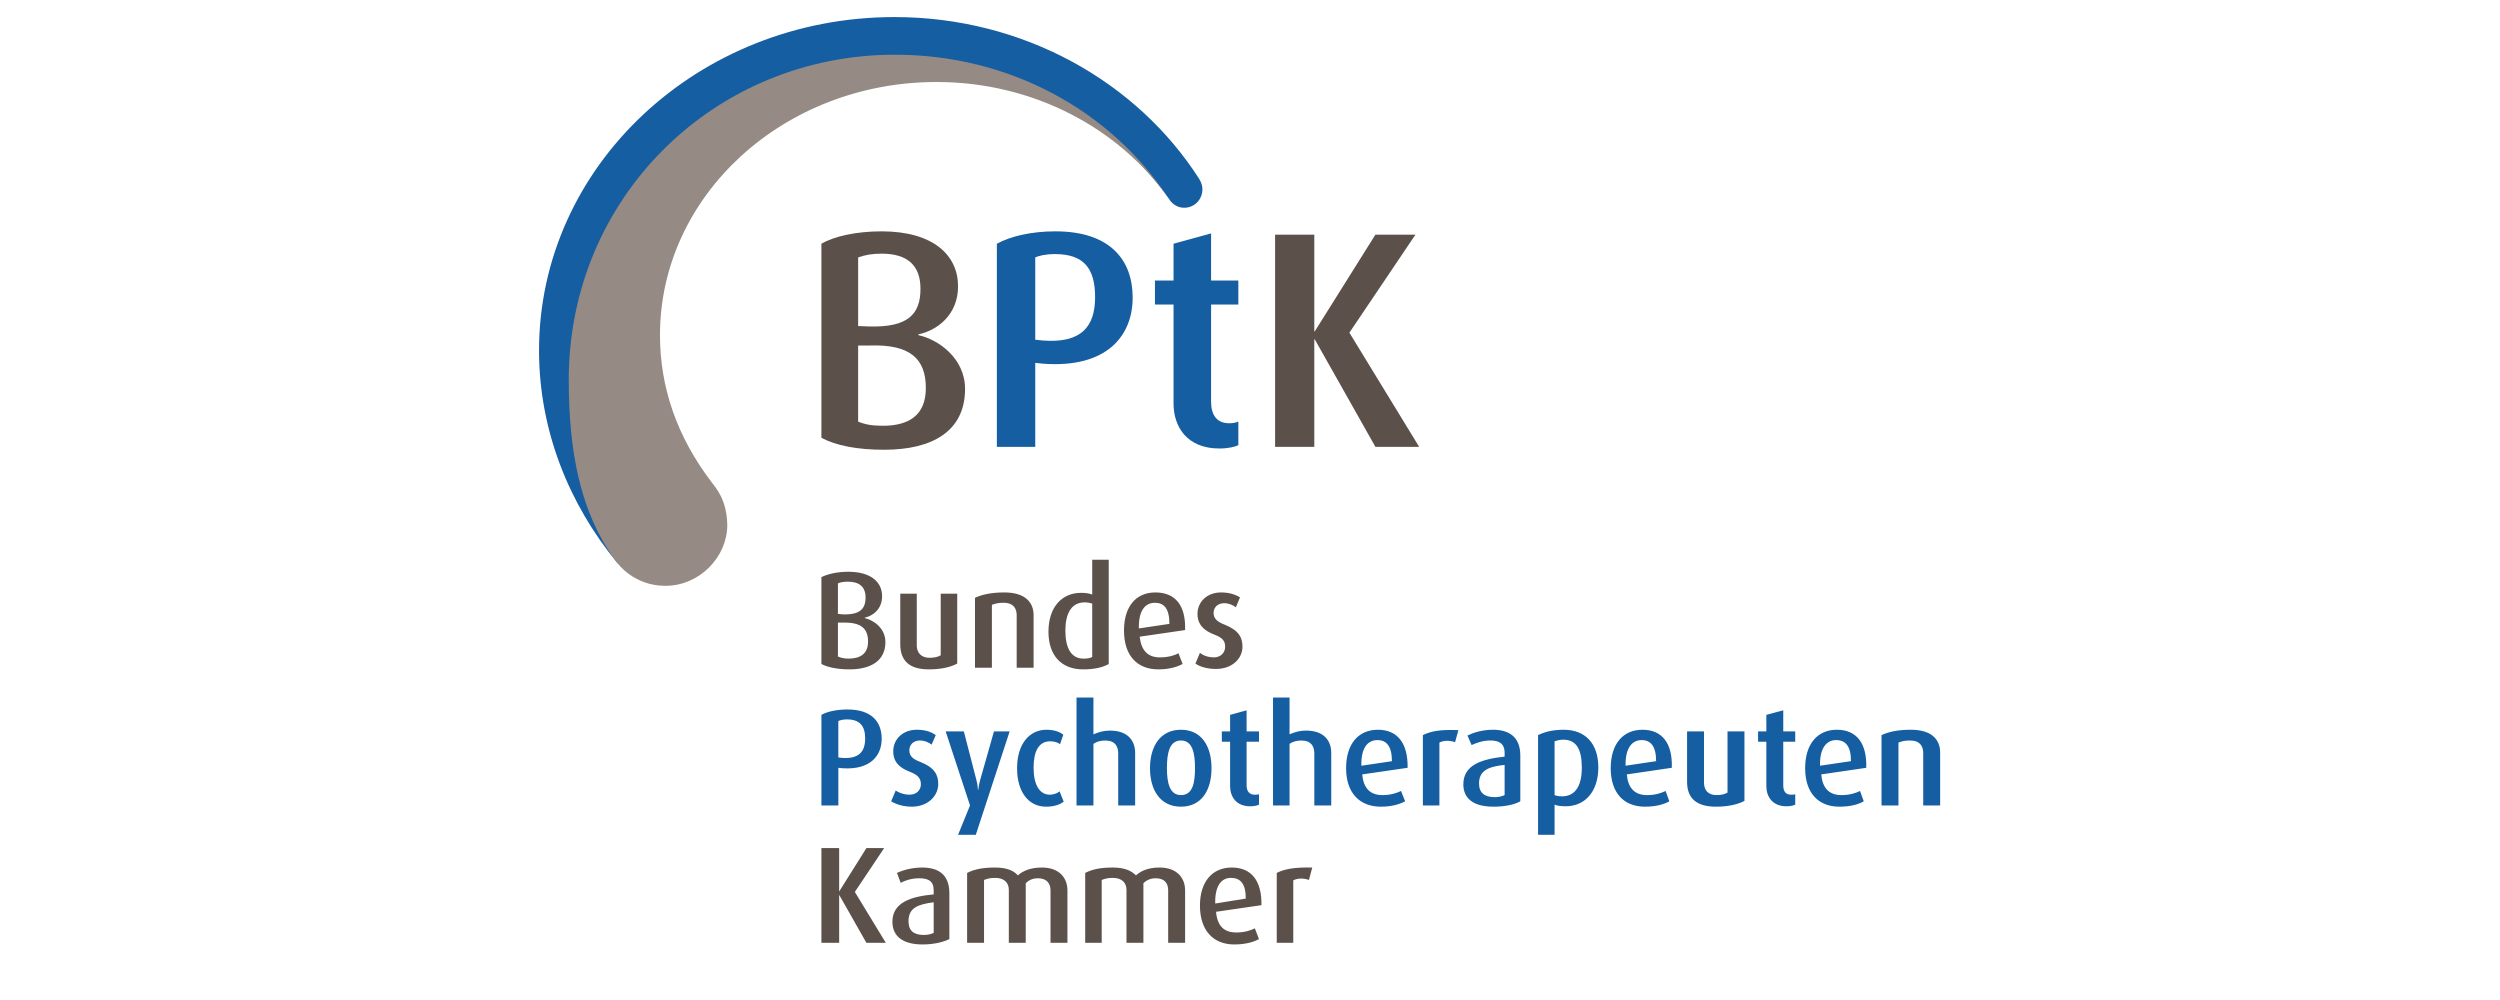
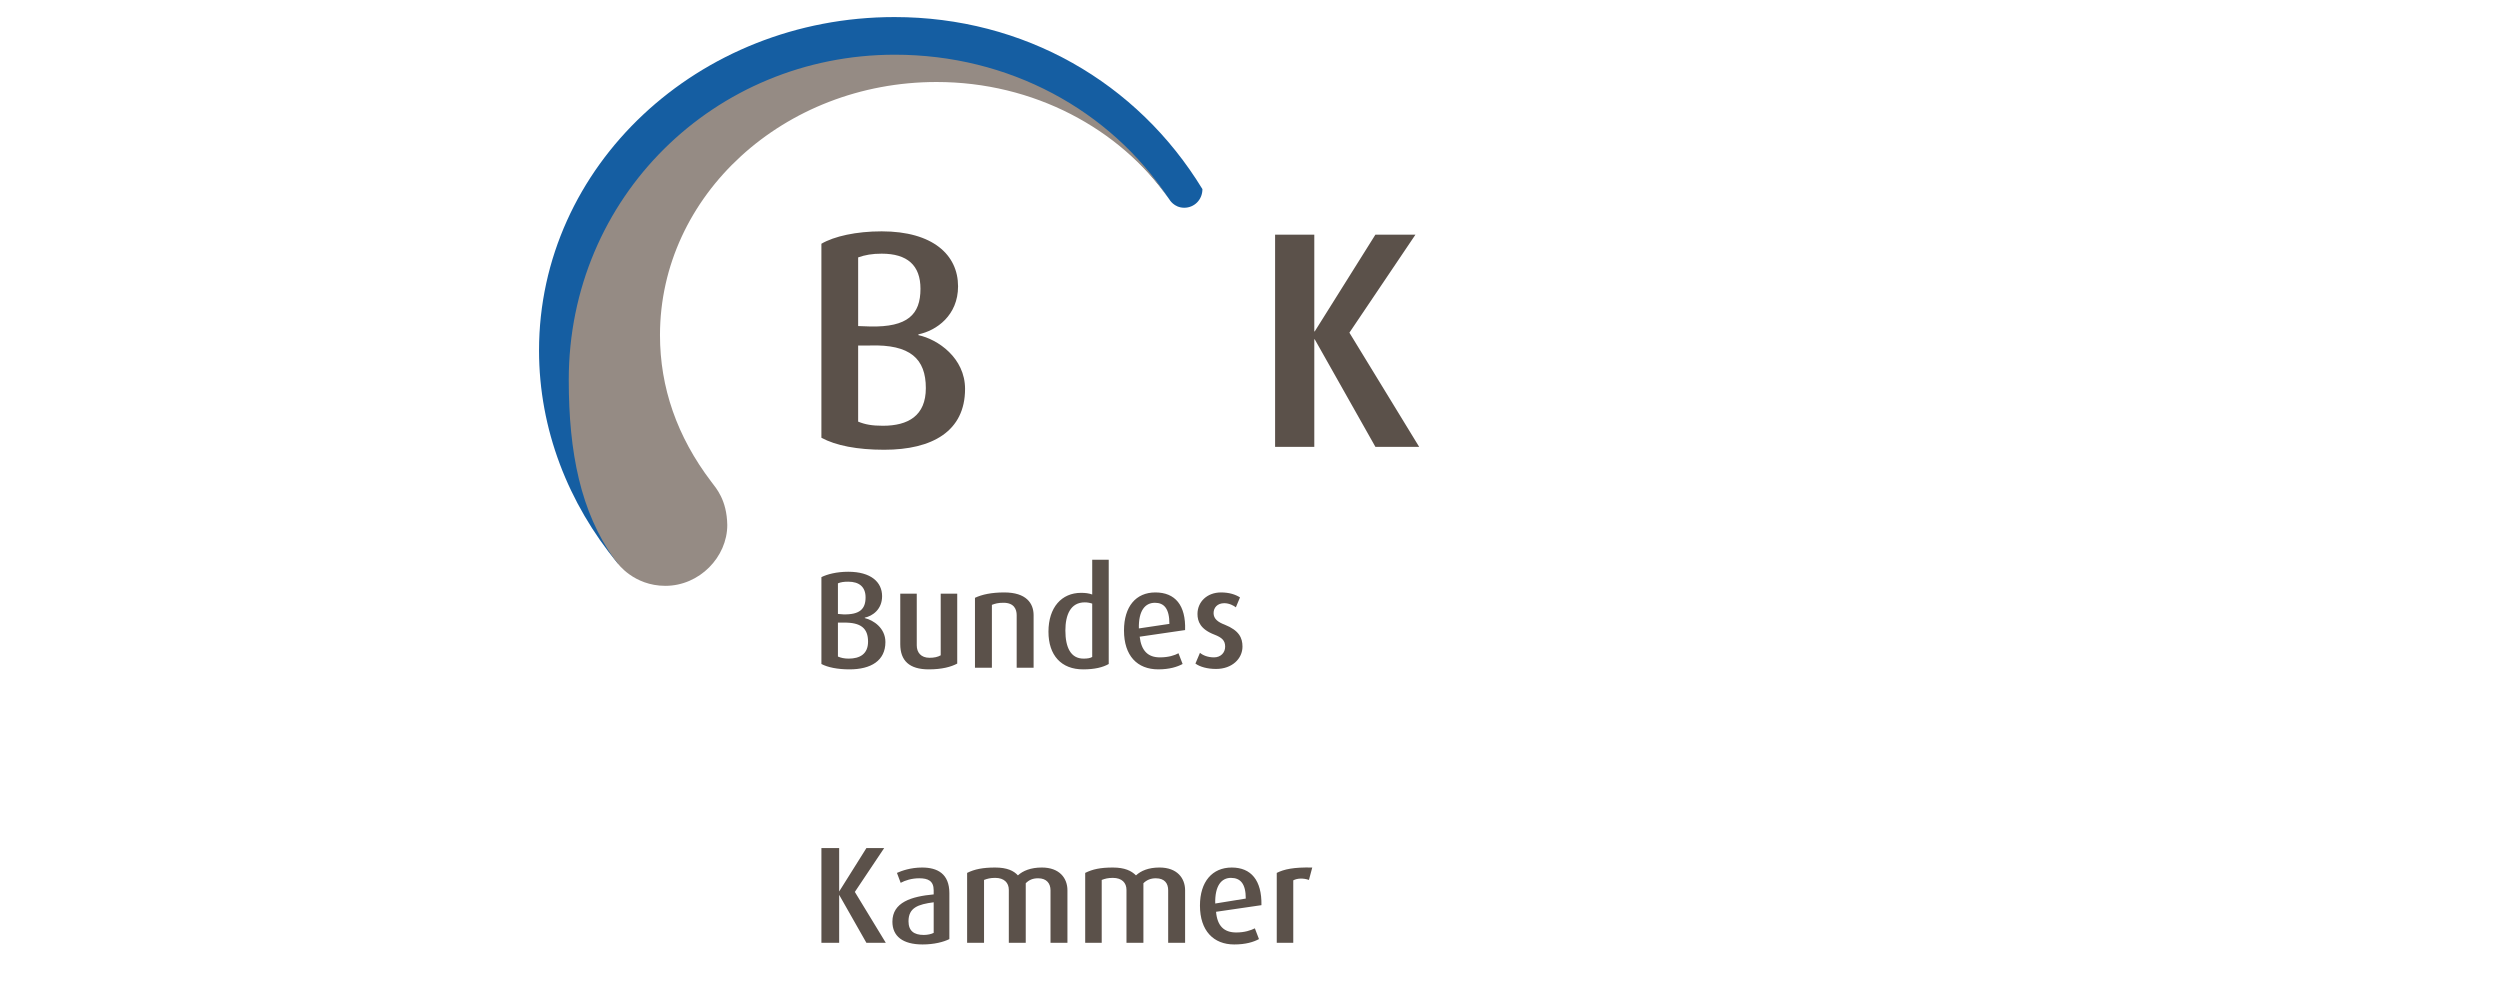
<svg xmlns="http://www.w3.org/2000/svg" version="1.1" id="svg4092" x="0px" y="0px" width="283.465px" height="113.386px" viewBox="370.268 288.807 283.465 113.386" enable-background="new 370.268 288.807 283.465 113.386" xml:space="preserve">
  <path id="path3406" fill="#5B514A" d="M494.11,352.275v3.94c-0.375-0.141-0.796-0.188-1.264-0.188c-2.2,0-3.697,1.643-3.697,4.409  c0,2.674,1.45,4.268,3.931,4.268c1.311,0,2.247-0.234,2.902-0.609v-11.819H494.11L494.11,352.275z M466.447,353.636  c-1.311,0-2.387,0.282-3.042,0.61v9.849c0.702,0.375,1.826,0.609,3.184,0.609c2.434,0,4.072-0.985,4.072-3.096  c0-1.595-1.358-2.484-2.341-2.719v-0.049c0.889-0.188,1.965-0.937,1.965-2.438C470.284,354.809,469.021,353.636,466.447,353.636  L466.447,353.636z M466.447,354.762c1.264,0,1.965,0.608,1.965,1.781c0,1.312-0.655,1.972-2.527,1.925l-0.608-0.049v-3.47  C465.605,354.809,465.979,354.761,466.447,354.762L466.447,354.762z M484.139,355.981c-1.451,0-2.527,0.234-3.323,0.609v7.926h1.919  v-7.128c0.375-0.141,0.702-0.236,1.311-0.236c1.217,0,1.499,0.751,1.499,1.408v5.956h1.919v-5.956  C487.464,357.2,486.62,355.981,484.139,355.981L484.139,355.981z M501.27,355.981c-2.2,0-3.557,1.594-3.557,4.314  c0,2.86,1.499,4.408,3.886,4.408c1.264,0,2.152-0.281,2.761-0.609l-0.469-1.218c-0.421,0.234-1.124,0.468-2.107,0.468  c-1.357,0-2.105-0.75-2.292-2.345l5.149-0.751C504.735,357.435,503.517,355.981,501.27,355.981L501.27,355.981z M508.714,355.981  c-1.591,0-2.668,1.079-2.668,2.439c0,0.845,0.327,1.735,1.919,2.345c0.842,0.328,1.218,0.656,1.218,1.359  c0,0.704-0.515,1.22-1.264,1.22c-0.702,0-1.264-0.235-1.592-0.517l-0.515,1.22c0.515,0.375,1.358,0.61,2.341,0.61  c1.825,0,2.995-1.173,2.995-2.533c0-0.984-0.375-1.829-2.014-2.486c-0.749-0.281-1.263-0.656-1.263-1.312  c0-0.609,0.42-1.125,1.216-1.125c0.562,0,1.077,0.281,1.311,0.469l0.469-1.125C510.352,356.216,509.65,355.981,508.714,355.981  L508.714,355.981z M472.345,356.122v5.723c0,1.876,1.03,2.859,3.229,2.859c1.498,0,2.528-0.281,3.23-0.656v-7.926h-1.873v6.989  c-0.328,0.188-0.75,0.28-1.264,0.28c-0.983,0-1.451-0.61-1.451-1.408v-5.861H472.345L472.345,356.122z M493.267,357.106  c0.281,0,0.562,0.048,0.842,0.141v6.05c-0.234,0.141-0.562,0.188-0.983,0.188c-1.451,0-2.059-1.266-2.059-3.188  C491.068,358.56,491.629,357.106,493.267,357.106L493.267,357.106z M501.224,357.154c1.03,0,1.638,0.656,1.638,2.392l-3.462,0.516  C499.353,358.045,500.101,357.154,501.224,357.154z M465.277,359.405h0.608c2.013-0.047,2.808,0.656,2.808,2.156  c0,1.407-0.936,1.924-2.2,1.924c-0.515,0-0.888-0.094-1.216-0.234V359.405L465.277,359.405z" />
-   <path id="path3442" fill="#155EA2" d="M492.33,367.894v12.242h1.919v-6.988c0.421-0.282,0.842-0.376,1.357-0.376  c1.123,0,1.452,0.704,1.452,1.454v5.91h1.919v-5.956c0-1.313-0.75-2.533-2.856-2.533c-0.656,0-1.217,0.141-1.873,0.422v-4.175  H492.33L492.33,367.894z M514.612,367.894v12.24h1.872v-6.988c0.421-0.281,0.843-0.374,1.357-0.374c1.123,0,1.452,0.702,1.452,1.452  v5.91h1.919v-5.956c0-1.313-0.75-2.533-2.856-2.533c-0.655,0-1.217,0.141-1.872,0.422v-4.173H514.612L514.612,367.894z   M466.354,369.253c-1.217,0-2.294,0.235-2.949,0.61v10.271h1.919v-4.268l0.42,0.046c3.183,0.234,4.494-1.407,4.494-3.33  S469.115,369.253,466.354,369.253L466.354,369.253z M511.615,369.347l-1.871,0.517v1.876h-0.937v1.172h0.937v5.02  c0,1.172,0.655,2.298,2.293,2.298c0.468,0,0.796-0.094,0.984-0.188v-1.174c-0.188,0.047-0.281,0.049-0.469,0.049  c-0.655,0-0.938-0.424-0.938-1.08v-4.925h1.406v-1.171h-1.406V369.347L511.615,369.347z M572.466,369.347l-1.919,0.515v1.877h-0.937  v1.173h0.937v5.018c0,1.172,0.654,2.298,2.293,2.298c0.468,0,0.797-0.094,0.983-0.188v-1.172c-0.14,0.047-0.281,0.047-0.468,0.047  c-0.655,0-0.89-0.422-0.89-1.078v-4.925h1.357v-1.173h-1.357V369.347L572.466,369.347z M466.307,370.377  c1.451,0,2.058,0.75,2.058,2.156c0,1.501-0.703,2.347-2.622,2.206l-0.42-0.049v-4.126  C465.51,370.47,465.839,370.376,466.307,370.377L466.307,370.377z M474.217,371.55c-1.591,0-2.668,1.078-2.668,2.438  c0,0.891,0.327,1.734,1.919,2.345c0.842,0.328,1.216,0.704,1.216,1.407c0,0.657-0.514,1.172-1.262,1.172  c-0.702,0-1.264-0.234-1.592-0.469l-0.515,1.22c0.515,0.328,1.358,0.61,2.341,0.61c1.826,0,2.996-1.219,2.996-2.579  c0-0.985-0.375-1.83-2.014-2.486c-0.749-0.281-1.263-0.609-1.263-1.313c0-0.609,0.42-1.127,1.216-1.127  c0.562,0,1.077,0.283,1.311,0.471l0.468-1.08C475.856,371.782,475.154,371.55,474.217,371.55L474.217,371.55z M488.914,371.55  c-1.872,0-3.323,1.547-3.323,4.361c0,2.767,1.357,4.362,3.276,4.362c1.03,0,1.637-0.282,2.012-0.563l-0.468-1.172  c-0.234,0.188-0.608,0.374-1.123,0.374c-1.17,0-1.826-1.172-1.826-3.048c0-1.829,0.562-3.002,1.873-3.002  c0.515,0,0.891,0.14,1.125,0.328l0.374-1.079C490.552,371.877,489.944,371.55,488.914,371.55L488.914,371.55z M504.173,371.55  c-2.34,0-3.511,1.875-3.511,4.361c0,2.485,1.17,4.362,3.511,4.362s3.464-1.877,3.464-4.362  C507.637,373.425,506.513,371.55,504.173,371.55z M526.5,371.55c-2.199,0-3.604,1.594-3.604,4.361c0,2.813,1.544,4.362,3.931,4.362  c1.265,0,2.155-0.282,2.764-0.61l-0.469-1.171c-0.468,0.234-1.171,0.469-2.106,0.469c-1.404,0-2.152-0.798-2.293-2.346l5.149-0.751  C529.918,373.05,528.7,371.55,526.5,371.55L526.5,371.55z M539.56,371.55c-1.311,0-2.339,0.375-2.901,0.656l0.467,1.079  c0.516-0.234,1.265-0.516,2.107-0.516c0.936,0,1.638,0.28,1.638,1.406v0.422c-2.527,0.281-4.68,0.892-4.68,3.143  c0,1.595,1.124,2.533,3.417,2.533c1.311,0,2.387-0.234,3.042-0.61v-5.205C542.65,372.301,541.291,371.55,539.56,371.55  L539.56,371.55z M547.565,371.55c-1.311,0-2.247,0.281-2.902,0.61v11.303h1.872v-3.424c0.281,0.141,0.797,0.188,1.265,0.188  c2.2,0,3.696-1.688,3.696-4.409C551.495,373.145,550.045,371.55,547.565,371.55L547.565,371.55z M556.505,371.55  c-2.2,0-3.604,1.596-3.604,4.362c0,2.814,1.497,4.361,3.884,4.361c1.264,0,2.2-0.282,2.762-0.61l-0.422-1.171  c-0.469,0.234-1.169,0.469-2.105,0.469c-1.404,0-2.154-0.798-2.295-2.346l5.103-0.751C559.921,373.05,558.704,371.55,556.505,371.55  L556.505,371.55z M578.551,371.55c-2.2,0-3.604,1.596-3.604,4.362c0,2.814,1.497,4.361,3.884,4.361c1.311,0,2.2-0.282,2.762-0.61  l-0.421-1.171c-0.468,0.234-1.17,0.469-2.106,0.469c-1.404,0-2.154-0.798-2.295-2.346l5.103-0.749  C581.967,373.052,580.75,371.55,578.551,371.55L578.551,371.55z M586.929,371.55c-1.451,0-2.526,0.235-3.322,0.61v7.974h1.919v-7.13  c0.374-0.141,0.702-0.234,1.311-0.234c1.17,0,1.497,0.704,1.497,1.408v5.956h1.919v-6.005  C590.252,372.77,589.41,371.55,586.929,371.55L586.929,371.55z M534.229,371.585c-1.23,0.046-1.994,0.258-2.626,0.575v7.972h1.873  v-7.128c0.421-0.234,1.124-0.281,1.779-0.047l0.374-1.36C535.102,371.572,534.639,371.569,534.229,371.585L534.229,371.585z   M477.493,371.737l2.762,8.395l-1.357,3.331h2.012l3.838-11.726h-1.778l-1.545,5.439c-0.187,0.657-0.234,1.174-0.234,1.174h-0.046  c0,0,0.001-0.517-0.186-1.174l-1.406-5.439H477.493L477.493,371.737z M561.559,371.737v5.723c0,1.829,1.029,2.813,3.276,2.813  c1.451,0,2.527-0.281,3.229-0.656v-7.88h-1.919v6.942c-0.327,0.188-0.7,0.28-1.262,0.28c-0.983,0-1.406-0.61-1.406-1.407v-5.815  H561.559z M547.518,372.675c1.545,0,2.105,1.173,2.105,3.189c0,2.063-0.749,3.237-2.247,3.237c-0.327,0-0.607-0.048-0.842-0.142  v-6.098C546.816,372.769,547.097,372.675,547.518,372.675z M526.454,372.722c1.029,0,1.638,0.705,1.638,2.394l-3.464,0.515  C524.581,373.613,525.33,372.722,526.454,372.722z M556.41,372.722c1.029,0,1.638,0.703,1.638,2.391l-3.462,0.516  C554.539,373.611,555.333,372.722,556.41,372.722z M578.457,372.722c1.077,0,1.685,0.703,1.685,2.391l-3.51,0.516  C576.585,373.611,577.381,372.722,578.457,372.722z M504.173,372.768c1.357,0,1.592,1.547,1.592,3.142  c0,1.594-0.234,3.05-1.592,3.05c-1.311,0-1.592-1.456-1.592-3.05C502.581,374.314,502.816,372.768,504.173,372.768z M540.87,375.535  v3.424c-0.28,0.141-0.702,0.234-1.123,0.234c-1.123,0-1.777-0.469-1.777-1.548C537.97,376.145,539.092,375.723,540.87,375.535z" />
  <path id="path3544" fill="#5B514A" d="M463.405,384.969v10.739h2.012v-5.439l3.089,5.439h2.2l-3.511-5.769l3.325-4.971h-2.014  l-3.089,4.924v-4.924H463.405z M474.825,387.173c-1.311,0-2.341,0.375-2.856,0.609l0.422,1.125c0.515-0.281,1.262-0.515,2.104-0.515  c0.983,0,1.639,0.28,1.639,1.359v0.469c-2.528,0.234-4.68,0.892-4.68,3.096c0,1.642,1.171,2.579,3.417,2.579  c1.311,0,2.387-0.281,3.042-0.609v-5.205C477.914,387.876,476.557,387.173,474.825,387.173L474.825,387.173z M483.109,387.173  c-1.404,0-2.341,0.188-3.184,0.609v7.926h1.919v-7.128c0.375-0.141,0.703-0.234,1.265-0.234c1.03,0,1.545,0.562,1.545,1.359v6.003  h1.919v-6.754c0.375-0.375,0.795-0.562,1.404-0.562c0.983,0,1.404,0.608,1.404,1.359v5.956h1.919v-5.956  c0-1.36-0.888-2.579-2.901-2.579c-1.264,0-2.153,0.374-2.714,0.891C485.217,387.547,484.467,387.173,483.109,387.173  L483.109,387.173z M496.449,387.173c-1.404,0-2.292,0.188-3.135,0.609v7.926h1.873v-7.128c0.375-0.141,0.701-0.234,1.263-0.234  c1.03,0,1.545,0.562,1.545,1.359v6.003h1.919v-6.754c0.375-0.375,0.842-0.562,1.404-0.562c1.03,0,1.404,0.608,1.404,1.359v5.956  h1.919v-5.956c0-1.36-0.888-2.579-2.901-2.579c-1.264,0-2.106,0.374-2.668,0.891C498.556,387.547,497.806,387.173,496.449,387.173  L496.449,387.173z M509.93,387.173c-2.2,0-3.604,1.594-3.604,4.313c0,2.861,1.544,4.409,3.884,4.409  c1.311,0,2.199-0.281,2.808-0.609l-0.467-1.219c-0.468,0.235-1.171,0.469-2.107,0.469c-1.404,0-2.154-0.75-2.294-2.345l5.148-0.751  C513.346,388.626,512.13,387.173,509.93,387.173L509.93,387.173z M519.059,387.173c-2.106-0.047-3.183,0.188-4.025,0.609v7.926  h1.872v-7.081c0.422-0.234,1.123-0.281,1.777-0.047L519.059,387.173L519.059,387.173z M509.837,388.346  c1.076,0,1.685,0.656,1.685,2.346l-3.464,0.561C508.01,389.235,508.76,388.346,509.837,388.346z M476.135,391.113v3.47  c-0.281,0.141-0.702,0.234-1.124,0.234c-1.123,0-1.731-0.469-1.731-1.547C473.28,391.723,474.356,391.348,476.135,391.113  L476.135,391.113z" />
  <path id="path3580" fill="#5B514A" d="M470.238,315.038c-2.902,0-5.384,0.562-6.835,1.406v21.998  c1.638,0.891,4.074,1.361,7.116,1.361c5.477,0,9.173-2.112,9.173-6.896c0-3.518-3.088-5.629-5.289-6.098v-0.093  c2.06-0.422,4.495-2.158,4.495-5.441C478.898,317.71,476.042,315.038,470.238,315.038L470.238,315.038z M514.846,315.414v24.06  h4.445V327.28h0.049l6.88,12.193h4.961l-7.91-12.945l7.49-11.115h-4.541l-6.88,10.973h-0.049v-10.973H514.846L514.846,315.414z   M470.238,317.57c2.902,0,4.399,1.312,4.399,3.985c0,2.908-1.451,4.363-5.71,4.27l-1.357-0.048v-7.784  C468.365,317.711,469.161,317.57,470.238,317.57L470.238,317.57z M467.57,327.982h1.357c4.541-0.141,6.318,1.501,6.318,4.832  c0,3.142-2.013,4.268-4.868,4.268c-1.217,0-2.012-0.14-2.808-0.469V327.982z" />
-   <path id="path3586" fill="#155EA2" d="M489.943,315.038c-2.762,0-5.101,0.562-6.646,1.406v23.03h4.353v-9.521l0.936,0.095  c7.162,0.516,10.11-3.144,10.11-7.505C498.695,318.273,496.121,315.038,489.943,315.038L489.943,315.038z M507.589,315.272  l-4.258,1.171v4.175h-2.107v2.72h2.107v11.21c0,2.626,1.498,5.112,5.195,5.112c0.983,0,1.779-0.188,2.153-0.375v-2.672  c-0.375,0.141-0.656,0.186-1.03,0.186c-1.451,0-2.06-0.984-2.06-2.438v-11.022h3.09v-2.72h-3.09V315.272z M489.896,317.617  c3.276,0,4.541,1.641,4.541,4.877c0,3.33-1.545,5.253-5.898,4.924l-0.889-0.093v-9.333  C488.071,317.805,488.82,317.617,489.896,317.617L489.896,317.617z" />
-   <path id="path3604" fill="#155EA2" d="M471.688,290.742L471.688,290.742c-22.28,0-40.301,16.932-40.301,37.803  c0,8.958,3.323,17.354,8.894,24.108c0,0,1.825,1.313,5.429,1.313c3.885,0,5.804-2.017,5.804-5.629  c-0.046-2.861-1.264-4.174-1.872-4.925c-3.885-5.112-5.757-10.694-5.804-16.603c0-15.853,15.306-29.924,32.625-29.924  c11.093,0,20.829,6.566,26.399,14.54c0,0,0.515,0.938,1.685,0.938c1.124,0,2.06-0.891,2.06-2.111c0-0.61-0.375-1.172-0.375-1.172  C499.211,298.106,486.339,290.742,471.688,290.742" />
+   <path id="path3604" fill="#155EA2" d="M471.688,290.742L471.688,290.742c-22.28,0-40.301,16.932-40.301,37.803  c0,8.958,3.323,17.354,8.894,24.108c0,0,1.825,1.313,5.429,1.313c3.885,0,5.804-2.017,5.804-5.629  c-0.046-2.861-1.264-4.174-1.872-4.925c-3.885-5.112-5.757-10.694-5.804-16.603c0-15.853,15.306-29.924,32.625-29.924  c11.093,0,20.829,6.566,26.399,14.54c0,0,0.515,0.938,1.685,0.938c1.124,0,2.06-0.891,2.06-2.111C499.211,298.106,486.339,290.742,471.688,290.742" />
  <path id="path3610" fill="#958B84" d="M471.735,295.01L471.735,295.01c-20.455,0-36.978,16.181-36.978,36.865  c0,8.302,1.357,14.961,5.149,20.309c0.14,0.141,0.234,0.281,0.375,0.469c0,0,1.825,2.58,5.429,2.58c3.885,0,7.021-3.283,7.021-6.895  c-0.047-2.862-1.264-4.175-1.826-4.926c-3.885-5.112-5.804-10.693-5.804-16.603c0-15.853,14.042-28.704,31.361-28.704  c11.047,0,20.736,5.3,26.306,13.18C496.121,301.249,484.654,295.01,471.735,295.01" />
</svg>